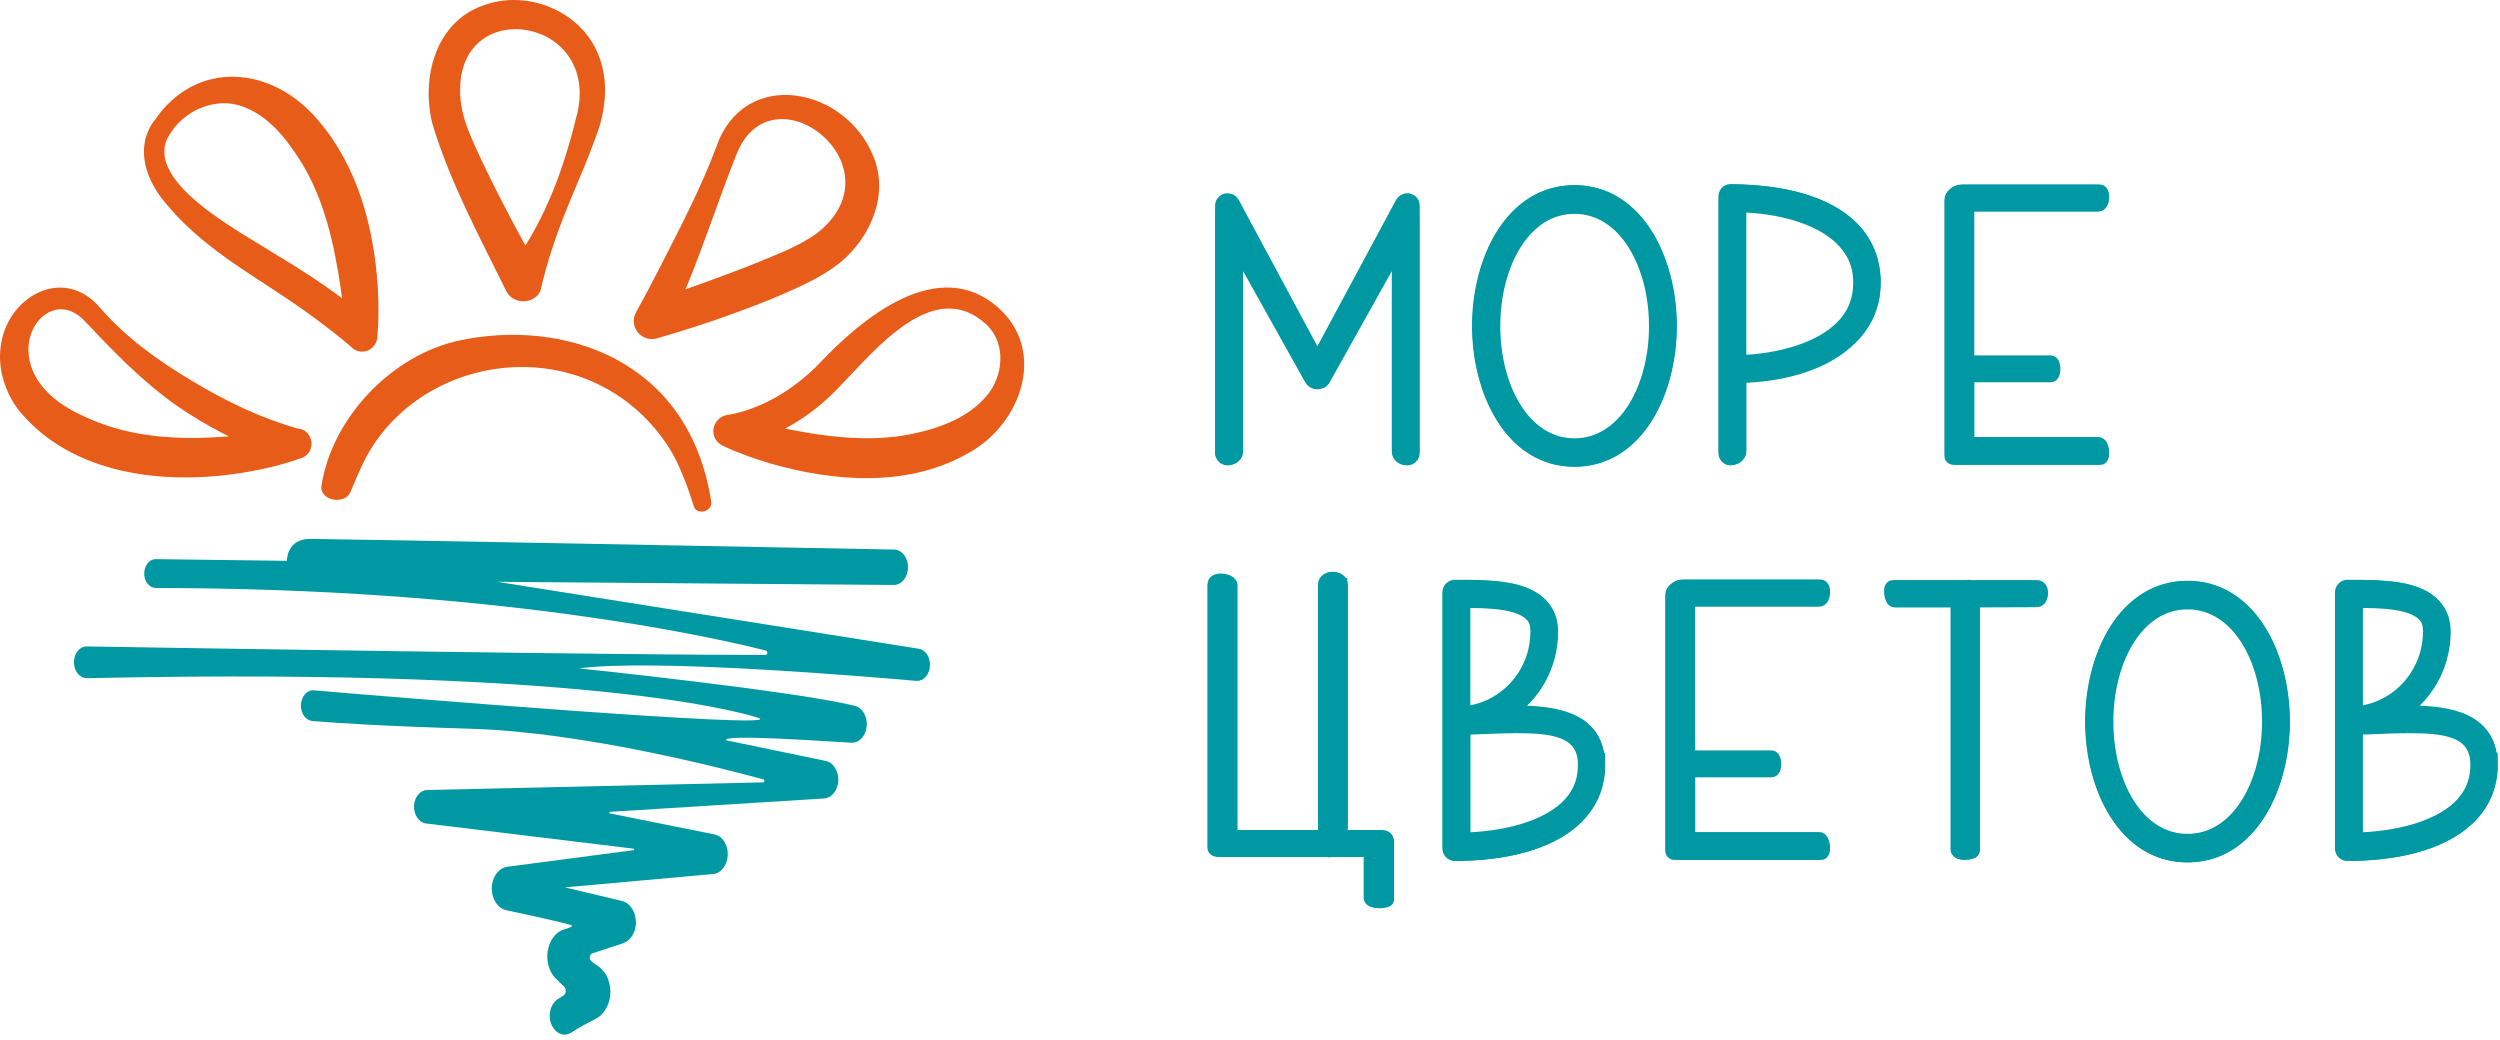
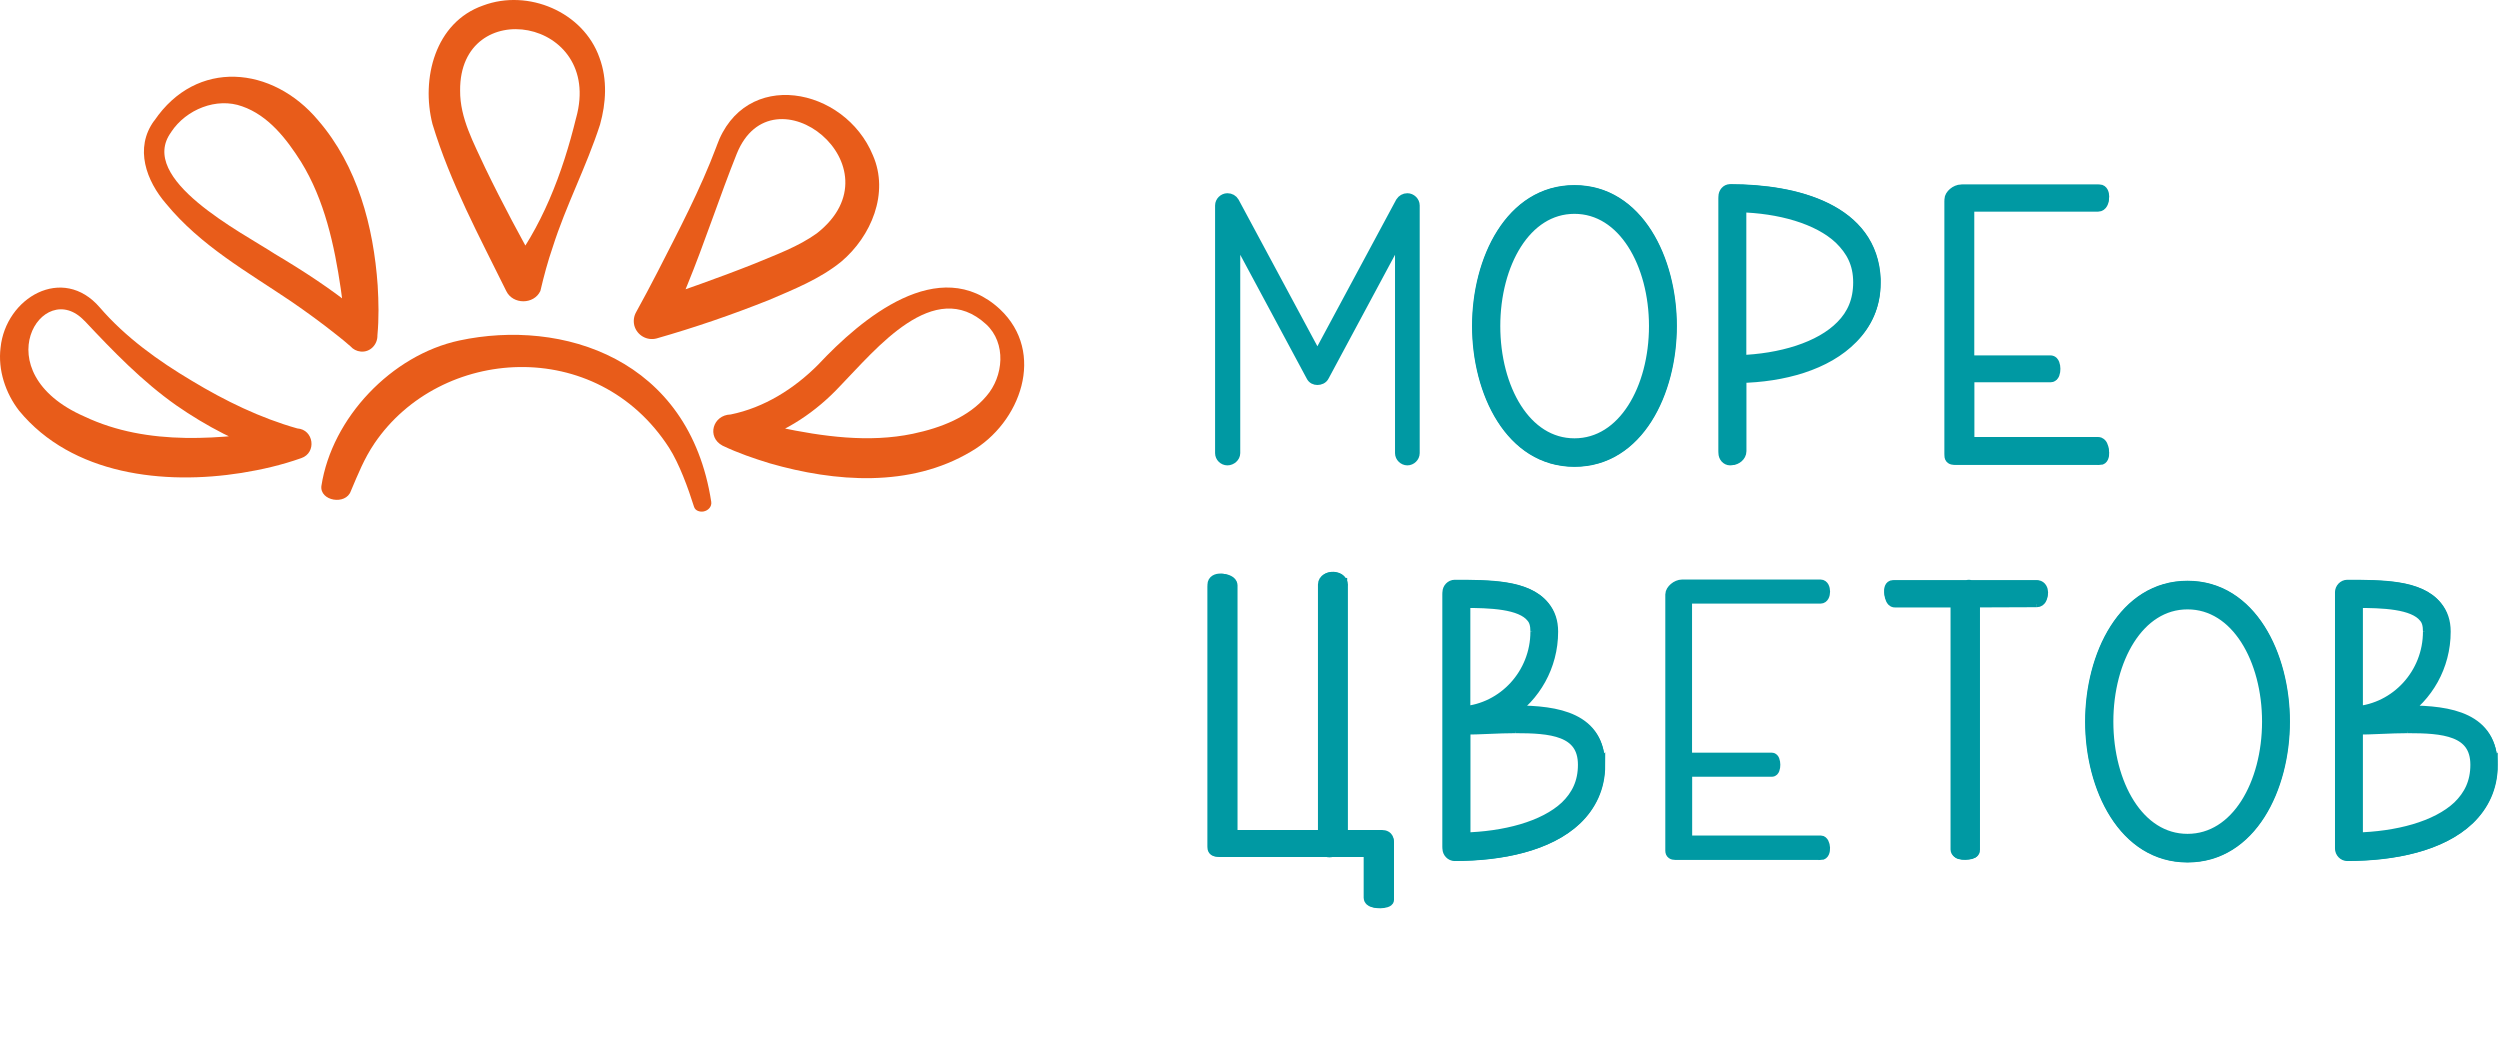
<svg xmlns="http://www.w3.org/2000/svg" width="327" height="136" viewBox="0 0 327 136" fill="none">
-   <path d="M184.734 28.568V59.083C184.734 59.527 184.321 59.923 183.846 59.923C183.37 59.923 182.957 59.527 182.957 59.083V31.978L173.124 49.567C172.95 49.9 172.585 50.011 172.299 50.011C172.014 50.011 171.713 49.9 171.522 49.567L161.689 31.978V59.083C161.689 59.527 161.213 59.923 160.737 59.923C160.261 59.923 159.849 59.527 159.849 59.083V28.568C159.849 28.124 160.261 27.727 160.737 27.727C161.086 27.727 161.388 27.902 161.562 28.171L172.283 47.331L183.005 28.171C183.179 27.886 183.481 27.727 183.83 27.727C184.305 27.727 184.718 28.124 184.718 28.568" fill="#0099A3" />
-   <path d="M184.734 28.568V59.083C184.734 59.527 184.321 59.923 183.846 59.923C183.37 59.923 182.957 59.527 182.957 59.083V31.978L173.124 49.567C172.95 49.9 172.585 50.011 172.299 50.011C172.014 50.011 171.713 49.9 171.522 49.567L161.689 31.978V59.083C161.689 59.527 161.213 59.923 160.737 59.923C160.261 59.923 159.849 59.527 159.849 59.083V28.568C159.849 28.124 160.261 27.727 160.737 27.727C161.086 27.727 161.388 27.902 161.562 28.171L172.283 47.331L183.005 28.171C183.179 27.886 183.481 27.727 183.83 27.727C184.305 27.727 184.718 28.124 184.718 28.568" stroke="#0099A3" stroke-width="1.82" stroke-miterlimit="10" />
  <path d="M184.987 26.871V59.273C184.987 59.749 184.559 60.161 184.083 60.161C183.608 60.161 183.179 59.749 183.179 59.273V30.503L173.156 49.17C172.981 49.535 172.617 49.646 172.315 49.646C172.014 49.646 171.713 49.535 171.538 49.17L161.514 30.503V59.273C161.514 59.749 161.039 60.161 160.547 60.161C160.055 60.161 159.643 59.749 159.643 59.273V26.871C159.643 26.395 160.071 25.983 160.547 25.983C160.912 25.983 161.213 26.157 161.388 26.459L172.315 46.791L183.243 26.459C183.433 26.157 183.735 25.983 184.083 25.983C184.559 25.983 184.987 26.395 184.987 26.871Z" fill="#0099A3" />
  <path d="M184.987 26.871V59.273C184.987 59.749 184.559 60.161 184.083 60.161C183.608 60.161 183.179 59.749 183.179 59.273V30.503L173.156 49.17C172.981 49.535 172.617 49.646 172.315 49.646C172.014 49.646 171.713 49.535 171.538 49.17L161.514 30.503V59.273C161.514 59.749 161.039 60.161 160.547 60.161C160.055 60.161 159.643 59.749 159.643 59.273V26.871C159.643 26.395 160.071 25.983 160.547 25.983C160.912 25.983 161.213 26.157 161.388 26.459L172.315 46.791L183.243 26.459C183.433 26.157 183.735 25.983 184.083 25.983C184.559 25.983 184.987 26.395 184.987 26.871Z" stroke="#0099A3" stroke-width="1.42" stroke-miterlimit="10" />
  <path d="M205.939 58.242C212.521 58.242 216.597 50.836 216.597 42.652C216.597 34.468 212.505 27.061 205.939 27.061C199.373 27.061 195.328 34.468 195.328 42.652C195.328 50.836 199.357 58.242 205.939 58.242ZM205.939 25.158C214.107 25.158 218.373 34.087 218.373 42.636C218.373 51.184 214.107 60.114 205.939 60.114C197.771 60.114 193.504 51.2 193.504 42.636C193.504 34.071 197.771 25.158 205.939 25.158Z" fill="#0099A3" />
  <path d="M205.939 58.242C212.521 58.242 216.597 50.836 216.597 42.652C216.597 34.468 212.505 27.061 205.939 27.061C199.373 27.061 195.328 34.468 195.328 42.652C195.328 50.836 199.357 58.242 205.939 58.242ZM205.939 25.158C214.107 25.158 218.373 34.087 218.373 42.636C218.373 51.184 214.107 60.114 205.939 60.114C197.771 60.114 193.504 51.2 193.504 42.636C193.504 34.071 197.771 25.158 205.939 25.158Z" stroke="#0099A3" stroke-width="1.82" stroke-miterlimit="10" />
  <path d="M205.939 58.448C212.648 58.448 216.803 50.946 216.803 42.636C216.803 34.325 212.632 26.823 205.939 26.823C199.246 26.823 195.122 34.325 195.122 42.636C195.122 50.946 199.23 58.448 205.939 58.448ZM205.939 24.92C214.265 24.92 218.627 33.96 218.627 42.636C218.627 51.311 214.281 60.352 205.939 60.352C197.596 60.352 193.251 51.311 193.251 42.636C193.251 33.96 197.596 24.92 205.939 24.92Z" fill="#0099A3" />
  <path d="M205.939 58.448C212.648 58.448 216.803 50.946 216.803 42.636C216.803 34.325 212.632 26.823 205.939 26.823C199.246 26.823 195.122 34.325 195.122 42.636C195.122 50.946 199.23 58.448 205.939 58.448ZM205.939 24.92C214.265 24.92 218.627 33.96 218.627 42.636C218.627 51.311 214.281 60.352 205.939 60.352C197.596 60.352 193.251 51.311 193.251 42.636C193.251 33.96 197.596 24.92 205.939 24.92Z" stroke="#0099A3" stroke-width="1.42" stroke-miterlimit="10" />
  <path d="M227.509 26.855V47.362C232.885 47.188 238.151 45.665 240.99 42.747C242.496 41.224 243.305 39.353 243.305 36.926C243.305 34.373 242.322 32.628 240.768 31.105C237.881 28.378 232.774 26.982 227.509 26.855ZM245.05 36.625V37.053C245.05 39.971 243.956 42.271 242.163 44.095C238.801 47.552 233.186 49.075 227.524 49.186V59.019C227.524 59.511 227.001 59.923 226.541 59.923C226.081 59.923 225.732 59.495 225.732 59.019V25.951C225.732 25.459 226.081 25.047 226.541 25.047C234.931 25.047 244.717 27.6 245.066 36.641" fill="#0099A3" />
  <path d="M245.05 36.625V37.053C245.05 39.971 243.956 42.271 242.163 44.095C238.801 47.552 233.186 49.075 227.524 49.186V59.019C227.524 59.511 227.001 59.923 226.541 59.923C226.081 59.923 225.732 59.495 225.732 59.019V25.951C225.732 25.459 226.081 25.047 226.541 25.047C234.931 25.047 244.717 27.6 245.066 36.641M227.509 26.855V47.362C232.885 47.188 238.151 45.665 240.99 42.747C242.496 41.224 243.305 39.353 243.305 36.926C243.305 34.373 242.322 32.628 240.768 31.105C237.881 28.378 232.774 26.982 227.509 26.855Z" stroke="#0099A3" stroke-width="1.82" stroke-miterlimit="10" />
  <path d="M227.318 26.633V47.425C232.838 47.235 238.23 45.697 241.132 42.747C242.671 41.208 243.512 39.305 243.512 36.847C243.512 34.261 242.496 32.485 240.895 30.947C237.929 28.187 232.711 26.76 227.318 26.649M245.288 36.545V36.974C245.288 39.924 244.162 42.271 242.322 44.111C238.88 47.616 233.123 49.154 227.318 49.281V59.241C227.318 59.733 226.779 60.161 226.303 60.161C225.827 60.161 225.479 59.733 225.479 59.241V25.713C225.479 25.221 225.827 24.793 226.303 24.793C234.899 24.793 244.923 27.378 245.288 36.545Z" fill="#0099A3" />
  <path d="M227.318 26.633V47.425C232.838 47.235 238.23 45.697 241.132 42.747C242.671 41.208 243.512 39.305 243.512 36.847C243.512 34.261 242.496 32.485 240.895 30.947C237.929 28.187 232.711 26.76 227.318 26.649V26.633ZM245.288 36.545V36.974C245.288 39.924 244.162 42.271 242.322 44.111C238.88 47.616 233.123 49.154 227.318 49.281V59.241C227.318 59.733 226.779 60.161 226.303 60.161C225.827 60.161 225.479 59.733 225.479 59.241V25.713C225.479 25.221 225.827 24.793 226.303 24.793C234.899 24.793 244.923 27.378 245.288 36.545Z" stroke="#0099A3" stroke-width="1.42" stroke-miterlimit="10" />
  <path d="M274.455 59.86H255.882C255.533 59.86 255.296 59.733 255.296 59.368V26.3C255.296 25.761 256.057 25.079 256.739 25.079H274.423C275.105 25.079 275.121 26.776 274.423 26.776H257.326V47.394H268.222C268.697 47.394 268.729 49.091 268.222 49.091H257.341V58.068H274.439C275.026 58.068 275.168 59.828 274.47 59.828" fill="#0099A3" />
  <path d="M274.455 59.86H255.882C255.533 59.86 255.296 59.733 255.296 59.368V26.3C255.296 25.761 256.057 25.079 256.739 25.079H274.423C275.105 25.079 275.121 26.776 274.423 26.776H257.326V47.394H268.222C268.697 47.394 268.729 49.091 268.222 49.091H257.341V58.068H274.439C275.026 58.068 275.168 59.828 274.47 59.828" stroke="#0099A3" stroke-width="1.82" stroke-miterlimit="10" />
  <path d="M274.677 60.098H255.645C255.28 60.098 255.042 59.971 255.042 59.606V26.078C255.042 25.523 255.819 24.841 256.533 24.841H274.645C275.343 24.841 275.359 26.569 274.645 26.569H257.12V47.489H268.285C268.777 47.489 268.809 49.218 268.285 49.218H257.135V58.321H274.661C275.264 58.321 275.406 60.114 274.693 60.114" fill="#0099A3" />
  <path d="M274.677 60.098H255.645C255.28 60.098 255.042 59.971 255.042 59.606V26.078C255.042 25.523 255.819 24.841 256.533 24.841H274.645C275.343 24.841 275.359 26.569 274.645 26.569H257.12V47.489H268.285C268.777 47.489 268.809 49.218 268.285 49.218H257.135V58.321H274.661C275.264 58.321 275.406 60.114 274.693 60.114L274.677 60.098Z" stroke="#0099A3" stroke-width="1.42" stroke-miterlimit="10" />
  <path d="M175.392 76.545V109.47H180.737C181.086 109.47 181.387 109.597 181.387 109.962V117.48C181.387 117.924 179.278 118.051 179.278 117.432V111.183H174.171C173.996 111.247 173.758 111.247 173.647 111.183H159.484C159.135 111.183 158.897 111.056 158.897 110.692V76.719C158.897 75.577 160.959 75.926 160.959 76.545V109.47H173.298V76.45C173.298 75.466 175.408 75.53 175.408 76.545" fill="#0099A3" />
  <path d="M175.392 76.545V109.47H180.737C181.086 109.47 181.387 109.597 181.387 109.962V117.48C181.387 117.924 179.278 118.051 179.278 117.432V111.183H174.171C173.996 111.247 173.758 111.247 173.647 111.183H159.484C159.135 111.183 158.897 111.056 158.897 110.692V76.719C158.897 75.577 160.959 75.926 160.959 76.545V109.47H173.298V76.45C173.298 75.466 175.408 75.53 175.408 76.545" stroke="#0099A3" stroke-width="1.82" stroke-miterlimit="10" />
  <path d="M175.503 76.307V109.613H180.959C181.324 109.613 181.625 109.74 181.625 110.105V117.718C181.625 118.162 179.468 118.289 179.468 117.67V111.342H174.25C174.076 111.406 173.822 111.406 173.711 111.342H159.246C158.882 111.342 158.644 111.215 158.644 110.85V76.481C158.644 75.34 160.737 75.689 160.737 76.307V109.613H173.33V76.212C173.33 75.213 175.487 75.292 175.487 76.307" fill="#0099A3" />
  <path d="M175.503 76.307V109.613H180.959C181.324 109.613 181.625 109.74 181.625 110.105V117.718C181.625 118.162 179.468 118.289 179.468 117.67V111.342H174.25C174.076 111.406 173.822 111.406 173.711 111.342H159.246C158.882 111.342 158.644 111.215 158.644 110.85V76.481C158.644 75.34 160.737 75.689 160.737 76.307V109.613H173.33V76.212C173.33 75.213 175.487 75.292 175.487 76.307H175.503Z" stroke="#0099A3" stroke-width="1.42" stroke-miterlimit="10" />
  <path d="M198.199 94.99C195.947 94.99 193.504 95.18 191.427 95.18V109.804C196.803 109.677 202.021 108.344 204.924 105.617C206.43 104.157 207.303 102.397 207.303 100.034C207.303 95.291 202.735 94.99 198.215 94.99M201.086 82.603C201.086 81.699 200.911 81.081 200.499 80.605C198.992 78.718 194.884 78.607 191.411 78.607V93.293C196.787 92.865 201.086 88.25 201.086 82.619M209.016 100.018C209.016 102.936 207.858 105.236 206.066 106.996C202.481 110.454 196.343 111.675 190.491 111.675C190.031 111.675 189.619 111.247 189.619 110.771V77.703C189.619 77.211 190.031 76.799 190.491 76.799C194.948 76.799 199.69 76.799 201.847 79.463C202.545 80.32 202.894 81.335 202.894 82.619C202.894 87.108 200.578 90.993 197.216 93.182H198.136C203.814 93.182 209.016 94.15 209.016 100.034" fill="#0099A3" />
  <path d="M198.199 94.99C195.947 94.99 193.504 95.18 191.427 95.18V109.804C196.803 109.677 202.021 108.344 204.924 105.617C206.43 104.157 207.303 102.397 207.303 100.034C207.303 95.291 202.735 94.99 198.215 94.99M201.086 82.603C201.086 81.699 200.911 81.081 200.499 80.605C198.992 78.718 194.884 78.607 191.411 78.607V93.293C196.787 92.865 201.086 88.25 201.086 82.619M209.016 100.018C209.016 102.936 207.858 105.236 206.066 106.996C202.481 110.454 196.343 111.675 190.491 111.675C190.031 111.675 189.619 111.247 189.619 110.771V77.703C189.619 77.211 190.031 76.799 190.491 76.799C194.948 76.799 199.69 76.799 201.847 79.463C202.545 80.32 202.894 81.335 202.894 82.619C202.894 87.108 200.578 90.993 197.216 93.182H198.136C203.814 93.182 209.016 94.15 209.016 100.034" stroke="#0099A3" stroke-width="1.82" stroke-miterlimit="10" />
  <path d="M198.167 94.99C195.852 94.99 193.362 95.181 191.221 95.181V110.01C196.74 109.883 202.085 108.535 205.051 105.759C206.589 104.284 207.477 102.492 207.477 100.097C207.477 95.292 202.783 94.99 198.167 94.99ZM201.133 82.445C201.133 81.525 200.959 80.906 200.546 80.415C199.008 78.512 194.789 78.385 191.236 78.385V93.277C196.756 92.849 201.149 88.17 201.149 82.445M209.254 100.097C209.254 103.047 208.064 105.395 206.224 107.171C202.545 110.676 196.248 111.913 190.269 111.913C189.793 111.913 189.381 111.485 189.381 110.993V77.465C189.381 76.973 189.793 76.545 190.269 76.545C194.837 76.545 199.706 76.545 201.894 79.257C202.608 80.114 202.957 81.16 202.957 82.461C202.957 87.013 200.578 90.946 197.136 93.166H198.088C203.909 93.166 209.238 94.15 209.238 100.113" fill="#0099A3" />
  <path d="M198.167 94.99C195.852 94.99 193.362 95.181 191.221 95.181V110.01C196.74 109.883 202.085 108.535 205.051 105.759C206.589 104.284 207.477 102.492 207.477 100.097C207.477 95.292 202.783 94.99 198.167 94.99ZM201.133 82.445C201.133 81.525 200.959 80.906 200.546 80.415C199.008 78.512 194.789 78.385 191.236 78.385V93.277C196.756 92.849 201.149 88.17 201.149 82.445H201.133ZM209.254 100.097C209.254 103.047 208.064 105.395 206.224 107.171C202.545 110.676 196.248 111.913 190.269 111.913C189.793 111.913 189.381 111.485 189.381 110.993V77.465C189.381 76.973 189.793 76.545 190.269 76.545C194.837 76.545 199.706 76.545 201.894 79.257C202.608 80.114 202.957 81.16 202.957 82.461C202.957 87.013 200.578 90.946 197.136 93.166H198.088C203.909 93.166 209.238 94.15 209.238 100.113L209.254 100.097Z" stroke="#0099A3" stroke-width="1.42" stroke-miterlimit="10" />
  <path d="M266.414 78.511L258.071 78.543V111.231C258.071 111.532 256.041 111.723 256.041 111.12V78.543H247.81C247.397 78.543 247.096 76.846 247.81 76.846H257.262C257.437 76.783 257.611 76.783 257.722 76.846H266.303C267.159 77.005 267.064 78.511 266.429 78.511" fill="#0099A3" />
  <path d="M266.414 78.511L258.071 78.543V111.231C258.071 111.532 256.041 111.723 256.041 111.12V78.543H247.81C247.397 78.543 247.096 76.846 247.81 76.846H257.262C257.437 76.783 257.611 76.783 257.722 76.846H266.303C267.159 77.005 267.064 78.511 266.429 78.511" stroke="#0099A3" stroke-width="1.82" stroke-miterlimit="10" />
  <path d="M266.651 78.29L258.103 78.321V111.469C258.103 111.77 256.025 111.977 256.025 111.358V78.321H247.588C247.175 78.321 246.858 76.593 247.588 76.593H257.278C257.453 76.529 257.627 76.529 257.754 76.593H266.54C267.429 76.751 267.318 78.29 266.667 78.29" fill="#0099A3" />
  <path d="M266.651 78.29L258.103 78.321V111.469C258.103 111.77 256.025 111.977 256.025 111.358V78.321H247.588C247.175 78.321 246.858 76.593 247.588 76.593H257.278C257.453 76.529 257.627 76.529 257.754 76.593H266.54C267.429 76.751 267.318 78.29 266.667 78.29H266.651Z" stroke="#0099A3" stroke-width="1.42" stroke-miterlimit="10" />
  <path d="M286.128 109.978C292.71 109.978 296.786 102.571 296.786 94.388C296.786 86.204 292.694 78.797 286.128 78.797C279.562 78.797 275.517 86.204 275.517 94.388C275.517 102.571 279.546 109.978 286.128 109.978ZM286.128 76.91C294.296 76.91 298.562 85.839 298.562 94.388C298.562 102.936 294.296 111.865 286.128 111.865C277.96 111.865 273.693 102.952 273.693 94.388C273.693 85.823 277.96 76.91 286.128 76.91Z" fill="#0099A3" />
  <path d="M286.128 109.978C292.71 109.978 296.786 102.571 296.786 94.388C296.786 86.204 292.694 78.797 286.128 78.797C279.562 78.797 275.517 86.204 275.517 94.388C275.517 102.571 279.546 109.978 286.128 109.978ZM286.128 76.91C294.296 76.91 298.562 85.839 298.562 94.388C298.562 102.936 294.296 111.865 286.128 111.865C277.96 111.865 273.693 102.952 273.693 94.388C273.693 85.823 277.96 76.91 286.128 76.91Z" stroke="#0099A3" stroke-width="1.82" stroke-miterlimit="10" />
  <path d="M286.128 110.2C292.837 110.2 296.992 102.698 296.992 94.387C296.992 86.077 292.821 78.575 286.128 78.575C279.435 78.575 275.311 86.077 275.311 94.387C275.311 102.698 279.419 110.2 286.128 110.2ZM286.128 76.672C294.454 76.672 298.816 85.712 298.816 94.387C298.816 103.063 294.47 112.103 286.128 112.103C277.785 112.103 273.44 103.063 273.44 94.387C273.44 85.712 277.785 76.672 286.128 76.672Z" fill="#0099A3" />
  <path d="M286.128 110.2C292.837 110.2 296.992 102.698 296.992 94.387C296.992 86.077 292.821 78.575 286.128 78.575C279.435 78.575 275.311 86.077 275.311 94.387C275.311 102.698 279.419 110.2 286.128 110.2ZM286.128 76.672C294.454 76.672 298.816 85.712 298.816 94.387C298.816 103.063 294.47 112.103 286.128 112.103C277.785 112.103 273.44 103.063 273.44 94.387C273.44 85.712 277.785 76.672 286.128 76.672Z" stroke="#0099A3" stroke-width="1.42" stroke-miterlimit="10" />
  <path d="M314.93 94.99C312.678 94.99 310.235 95.18 308.157 95.18V109.804C313.534 109.677 318.752 108.344 321.654 105.617C323.161 104.157 324.033 102.397 324.033 100.034C324.033 95.291 319.466 94.99 314.946 94.99M317.832 82.603C317.832 81.699 317.658 81.081 317.245 80.605C315.739 78.718 311.631 78.607 308.157 78.607V93.293C313.534 92.865 317.832 88.25 317.832 82.619M325.762 100.018C325.762 102.936 324.604 105.236 322.812 106.996C319.228 110.454 313.09 111.675 307.238 111.675C306.778 111.675 306.365 111.247 306.365 110.771V77.703C306.365 77.211 306.778 76.799 307.238 76.799C311.694 76.799 316.436 76.799 318.593 79.463C319.291 80.32 319.64 81.335 319.64 82.619C319.64 87.108 317.325 90.993 313.962 93.182H314.882C320.56 93.182 325.762 94.15 325.762 100.034" fill="#0099A3" />
  <path d="M314.93 94.99C312.678 94.99 310.235 95.18 308.157 95.18V109.804C313.534 109.677 318.752 108.344 321.654 105.617C323.161 104.157 324.033 102.397 324.033 100.034C324.033 95.291 319.466 94.99 314.946 94.99M317.832 82.603C317.832 81.699 317.658 81.081 317.245 80.605C315.739 78.718 311.631 78.607 308.157 78.607V93.293C313.534 92.865 317.832 88.25 317.832 82.619M325.762 100.018C325.762 102.936 324.604 105.236 322.812 106.996C319.228 110.454 313.09 111.675 307.238 111.675C306.778 111.675 306.365 111.247 306.365 110.771V77.703C306.365 77.211 306.778 76.799 307.238 76.799C311.694 76.799 316.436 76.799 318.593 79.463C319.291 80.32 319.64 81.335 319.64 82.619C319.64 87.108 317.325 90.993 313.962 93.182H314.882C320.56 93.182 325.762 94.15 325.762 100.034" stroke="#0099A3" stroke-width="1.82" stroke-miterlimit="10" />
  <path d="M314.898 94.99C312.582 94.99 310.092 95.181 307.951 95.181V110.01C313.471 109.883 318.815 108.535 321.781 105.759C323.32 104.284 324.208 102.492 324.208 100.097C324.208 95.292 319.513 94.99 314.898 94.99ZM317.864 82.445C317.864 81.525 317.689 80.906 317.277 80.415C315.739 78.512 311.52 78.385 307.967 78.385V93.277C313.486 92.849 317.88 88.17 317.88 82.445M326 100.097C326 103.047 324.811 105.395 322.971 107.171C319.291 110.676 312.995 111.913 307.015 111.913C306.54 111.913 306.127 111.485 306.127 110.993V77.465C306.127 76.973 306.54 76.545 307.015 76.545C311.583 76.545 316.452 76.545 318.641 79.257C319.355 80.114 319.704 81.16 319.704 82.461C319.704 87.013 317.325 90.946 313.883 93.166H314.835C320.655 93.166 325.984 94.15 325.984 100.113" fill="#0099A3" />
  <path d="M314.898 94.99C312.582 94.99 310.092 95.181 307.951 95.181V110.01C313.471 109.883 318.815 108.535 321.781 105.759C323.32 104.284 324.208 102.492 324.208 100.097C324.208 95.292 319.513 94.99 314.898 94.99ZM317.864 82.445C317.864 81.525 317.689 80.906 317.277 80.415C315.739 78.512 311.52 78.385 307.967 78.385V93.277C313.486 92.849 317.88 88.17 317.88 82.445H317.864ZM326 100.097C326 103.047 324.811 105.395 322.971 107.171C319.291 110.676 312.995 111.913 307.015 111.913C306.54 111.913 306.127 111.485 306.127 110.993V77.465C306.127 76.973 306.54 76.545 307.015 76.545C311.583 76.545 316.452 76.545 318.641 79.257C319.355 80.114 319.704 81.16 319.704 82.461C319.704 87.013 317.325 90.946 313.883 93.166H314.835C320.655 93.166 325.984 94.15 325.984 100.113L326 100.097Z" stroke="#0099A3" stroke-width="1.42" stroke-miterlimit="10" />
  <path d="M237.944 111.532H219.372C219.023 111.532 218.785 111.405 218.785 111.041V77.972C218.785 77.433 219.547 76.751 220.229 76.751H237.913C238.595 76.751 238.611 78.448 237.913 78.448H220.815V99.066H231.711C232.187 99.066 232.219 100.763 231.711 100.763H220.831V109.74H237.929C238.515 109.74 238.658 111.501 237.96 111.501" fill="#0099A3" />
-   <path d="M237.944 111.532H219.372C219.023 111.532 218.785 111.405 218.785 111.041V77.972C218.785 77.433 219.547 76.751 220.229 76.751H237.913C238.595 76.751 238.611 78.448 237.913 78.448H220.815V99.066H231.711C232.187 99.066 232.219 100.763 231.711 100.763H220.831V109.74H237.929C238.515 109.74 238.658 111.501 237.96 111.501" stroke="#0099A3" stroke-width="1.82" stroke-miterlimit="10" />
  <path d="M238.167 111.77H219.134C218.77 111.77 218.532 111.643 218.532 111.279V77.75C218.532 77.195 219.309 76.513 220.023 76.513H238.135C238.833 76.513 238.849 78.242 238.135 78.242H220.609V99.162H231.775C232.267 99.162 232.298 100.89 231.775 100.89H220.625V109.994H238.151C238.753 109.994 238.896 111.786 238.182 111.786" fill="#0099A3" />
  <path d="M238.167 111.77H219.134C218.77 111.77 218.532 111.643 218.532 111.279V77.75C218.532 77.195 219.309 76.513 220.023 76.513H238.135C238.833 76.513 238.849 78.242 238.135 78.242H220.609V99.162H231.775C232.267 99.162 232.298 100.89 231.775 100.89H220.625V109.994H238.151C238.753 109.994 238.896 111.786 238.182 111.786L238.167 111.77Z" stroke="#0099A3" stroke-width="1.42" stroke-miterlimit="10" />
-   <path d="M37.535 73.341C37.535 73.341 37.456 70.486 40.565 70.486C43.388 70.486 105.528 71.66 116.963 71.882C117.962 71.898 118.771 72.929 118.771 74.198C118.771 75.466 117.947 76.513 116.931 76.513L65.053 76.101L120.183 84.856C121.023 84.983 121.642 85.886 121.642 86.949C121.642 88.17 120.833 89.138 119.866 89.059C112.602 88.424 85.179 86.14 75.743 87.425C75.743 87.425 103.704 90.343 111.793 92.31C112.76 92.548 113.442 93.642 113.379 94.879C113.299 96.196 112.411 97.211 111.349 97.147C107.003 96.894 94.362 96.021 94.981 96.83L108.002 99.526C109.001 99.733 109.715 100.874 109.652 102.143C109.572 103.396 108.779 104.379 107.78 104.443L79.771 106.188C79.676 106.188 79.66 106.378 79.771 106.394L93.443 109.138C94.505 109.344 95.266 110.549 95.187 111.897C95.124 113.198 94.299 114.245 93.268 114.324L73.887 116.068L81.341 117.845C82.436 118.099 83.197 119.304 83.181 120.7C83.149 121.968 82.467 123.063 81.5 123.38L77.487 124.696C77.091 124.823 77.011 125.489 77.376 125.759L78.344 126.457C79.375 127.202 79.946 128.661 79.819 130.152C79.692 131.548 78.962 132.737 77.931 133.261C76.948 133.753 75.711 134.403 74.728 135.053C73.855 135.64 72.777 135.259 72.222 134.212C71.587 132.991 71.936 131.358 72.951 130.691L73.697 130.216C74.061 129.978 74.109 129.359 73.776 129.042L72.729 128.027C71.968 127.297 71.54 126.14 71.587 124.934C71.651 123.475 72.38 122.19 73.475 121.667C73.475 121.667 75.124 121.207 74.791 121.049C74.157 120.731 66.195 119.05 66.195 119.05C65.085 118.796 64.308 117.575 64.323 116.164C64.355 114.72 65.227 113.515 66.369 113.372L82.88 111.199C82.975 111.199 82.975 111.025 82.88 111.009L55.727 107.71C54.791 107.599 54.093 106.552 54.157 105.363C54.22 104.237 54.966 103.364 55.854 103.333L99.818 102.334C100.009 102.334 100.04 102 99.866 101.953C94.933 100.605 76.488 95.783 61.691 95.323C49.557 94.959 43.42 94.53 40.85 94.308C39.994 94.229 39.344 93.325 39.359 92.246C39.391 91.105 40.152 90.216 41.072 90.296C50.208 91.089 101.864 95.339 99.358 93.959C99.358 93.959 81.056 87.171 11.366 88.71C10.446 88.725 9.669 87.79 9.669 86.632C9.669 85.474 10.415 84.538 11.335 84.554C22.072 84.729 81.532 85.696 100.136 85.665C100.405 85.665 100.453 85.173 100.183 85.094C92.554 83.174 64.339 76.926 20.375 76.91C19.582 76.91 18.931 76.148 18.868 75.165C18.805 74.055 19.503 73.119 20.391 73.135L37.567 73.357L37.535 73.341Z" fill="#0099A3" />
  <path d="M42.04 63.555C43.42 54.642 51.223 46.442 60.073 44.539C73.554 41.652 90.144 46.87 93.03 65.633C93.126 66.267 92.634 66.791 92.015 66.902C91.555 66.981 90.937 66.823 90.778 66.283C90.017 63.857 88.843 60.637 87.511 58.559C78.043 43.889 57.599 45.284 48.971 58.004C47.623 60.003 46.846 61.985 45.894 64.221C45.244 66.125 41.786 65.538 42.04 63.539" fill="#E85C1A" />
  <path d="M96.361 20.13C94.172 25.586 92.126 31.867 89.89 37.307C89.113 39.21 88.351 41.081 87.495 42.985L84.624 39.606C89.319 37.973 94.077 36.324 98.66 34.499C101.547 33.294 104.418 32.263 106.844 30.519C117.994 21.796 101.024 8.505 96.361 20.13ZM93.728 19.115C97.376 8.806 110.476 11.36 114.172 20.305C116.345 25.269 113.95 30.915 110.048 34.214C107.225 36.514 103.752 37.878 100.58 39.242C95.726 41.177 90.873 42.842 85.877 44.269C84.624 44.602 83.324 43.857 82.975 42.604C82.816 41.986 82.911 41.351 83.197 40.844C84.148 39.131 85.1 37.323 86.02 35.546C88.764 30.17 91.603 24.793 93.728 19.131" fill="#E85C1A" />
  <path d="M78.502 16.244C76.694 21.843 74.046 26.807 72.285 32.358C71.651 34.198 71.143 36.086 70.683 38.052C69.843 39.86 67.067 39.86 66.211 38.052C62.69 30.899 58.899 23.921 56.568 16.229C55.061 10.313 56.885 2.922 63.197 0.717C69.081 -1.487 76.298 1.558 78.407 7.537C79.486 10.44 79.248 13.532 78.502 16.229M75.362 15.404C78.978 2.303 60.073 -0.789 60.184 11.851C60.152 15.467 61.992 18.75 63.483 22.002C65.703 26.601 68.162 31.169 70.667 35.642L66.163 35.737C70.874 29.868 73.602 22.62 75.362 15.388" fill="#E85C1A" />
  <path d="M13.047 40.209C16.426 44.127 20.692 47.188 25.117 49.82C29.431 52.422 34.046 54.674 38.884 56.038C41.056 56.18 41.453 59.225 39.407 59.923C36.806 60.843 34.237 61.43 31.588 61.858C21.485 63.46 9.431 62.144 2.5 53.722C0.724 51.438 -0.291 48.393 0.074 45.475C0.74 38.94 8.194 34.579 13.047 40.209ZM11.065 41.986C5.593 36.117 -2.289 48.647 11.049 54.483C19.36 58.417 29.035 57.481 37.869 56.053L37.98 60.082C37.187 59.907 36.568 59.717 35.886 59.495C31.302 58.004 26.988 55.752 23.039 53.008C18.583 49.868 14.792 45.935 11.081 41.986" fill="#E85C1A" />
  <path d="M22.405 17.26C17.853 23.413 31.683 30.424 35.95 33.215C39.661 35.42 43.293 37.783 46.655 40.511C47.353 41.066 47.987 41.605 48.701 42.271L45.212 43.73C45.069 41.827 44.863 39.765 44.578 37.799C43.737 32.057 42.452 26.157 39.391 21.193C37.472 18.148 35.093 15.103 31.683 13.913C28.337 12.692 24.356 14.31 22.405 17.244M20.184 15.785C25.704 7.648 35.648 8.616 41.612 15.737C46.766 21.701 48.86 29.631 49.399 37.323C49.526 39.496 49.573 41.605 49.367 43.857C49.399 45.063 48.416 46.109 47.178 45.983C46.655 45.935 46.179 45.681 45.862 45.316C45.323 44.84 44.657 44.285 44.022 43.794C42.087 42.255 40.089 40.796 38.027 39.385C32.27 35.499 26.259 32.152 21.739 26.665C19.154 23.683 17.536 19.385 20.169 15.785" fill="#E85C1A" />
  <path d="M128.985 42.414C122.165 36.165 114.553 45.697 109.905 50.471C106.781 53.833 102.816 56.514 98.375 57.83C97.392 58.1 96.504 58.322 95.441 58.417L96.06 54.42C97.915 54.943 99.929 55.483 101.896 55.895C107.622 57.1 113.648 57.941 119.406 56.736C123.117 55.958 126.717 54.531 129.001 51.835C131.285 49.234 131.65 44.872 128.985 42.414ZM130.777 40.431C136.852 46.125 133.49 55.324 127.003 59.067C119.041 63.809 109.239 63.064 100.691 60.605C98.581 59.955 96.567 59.273 94.505 58.29C92.396 57.164 93.237 54.277 95.568 54.214C99.945 53.326 103.879 50.852 107.019 47.695C112.665 41.668 122.832 33.104 130.777 40.431Z" fill="#E85C1A" />
</svg>